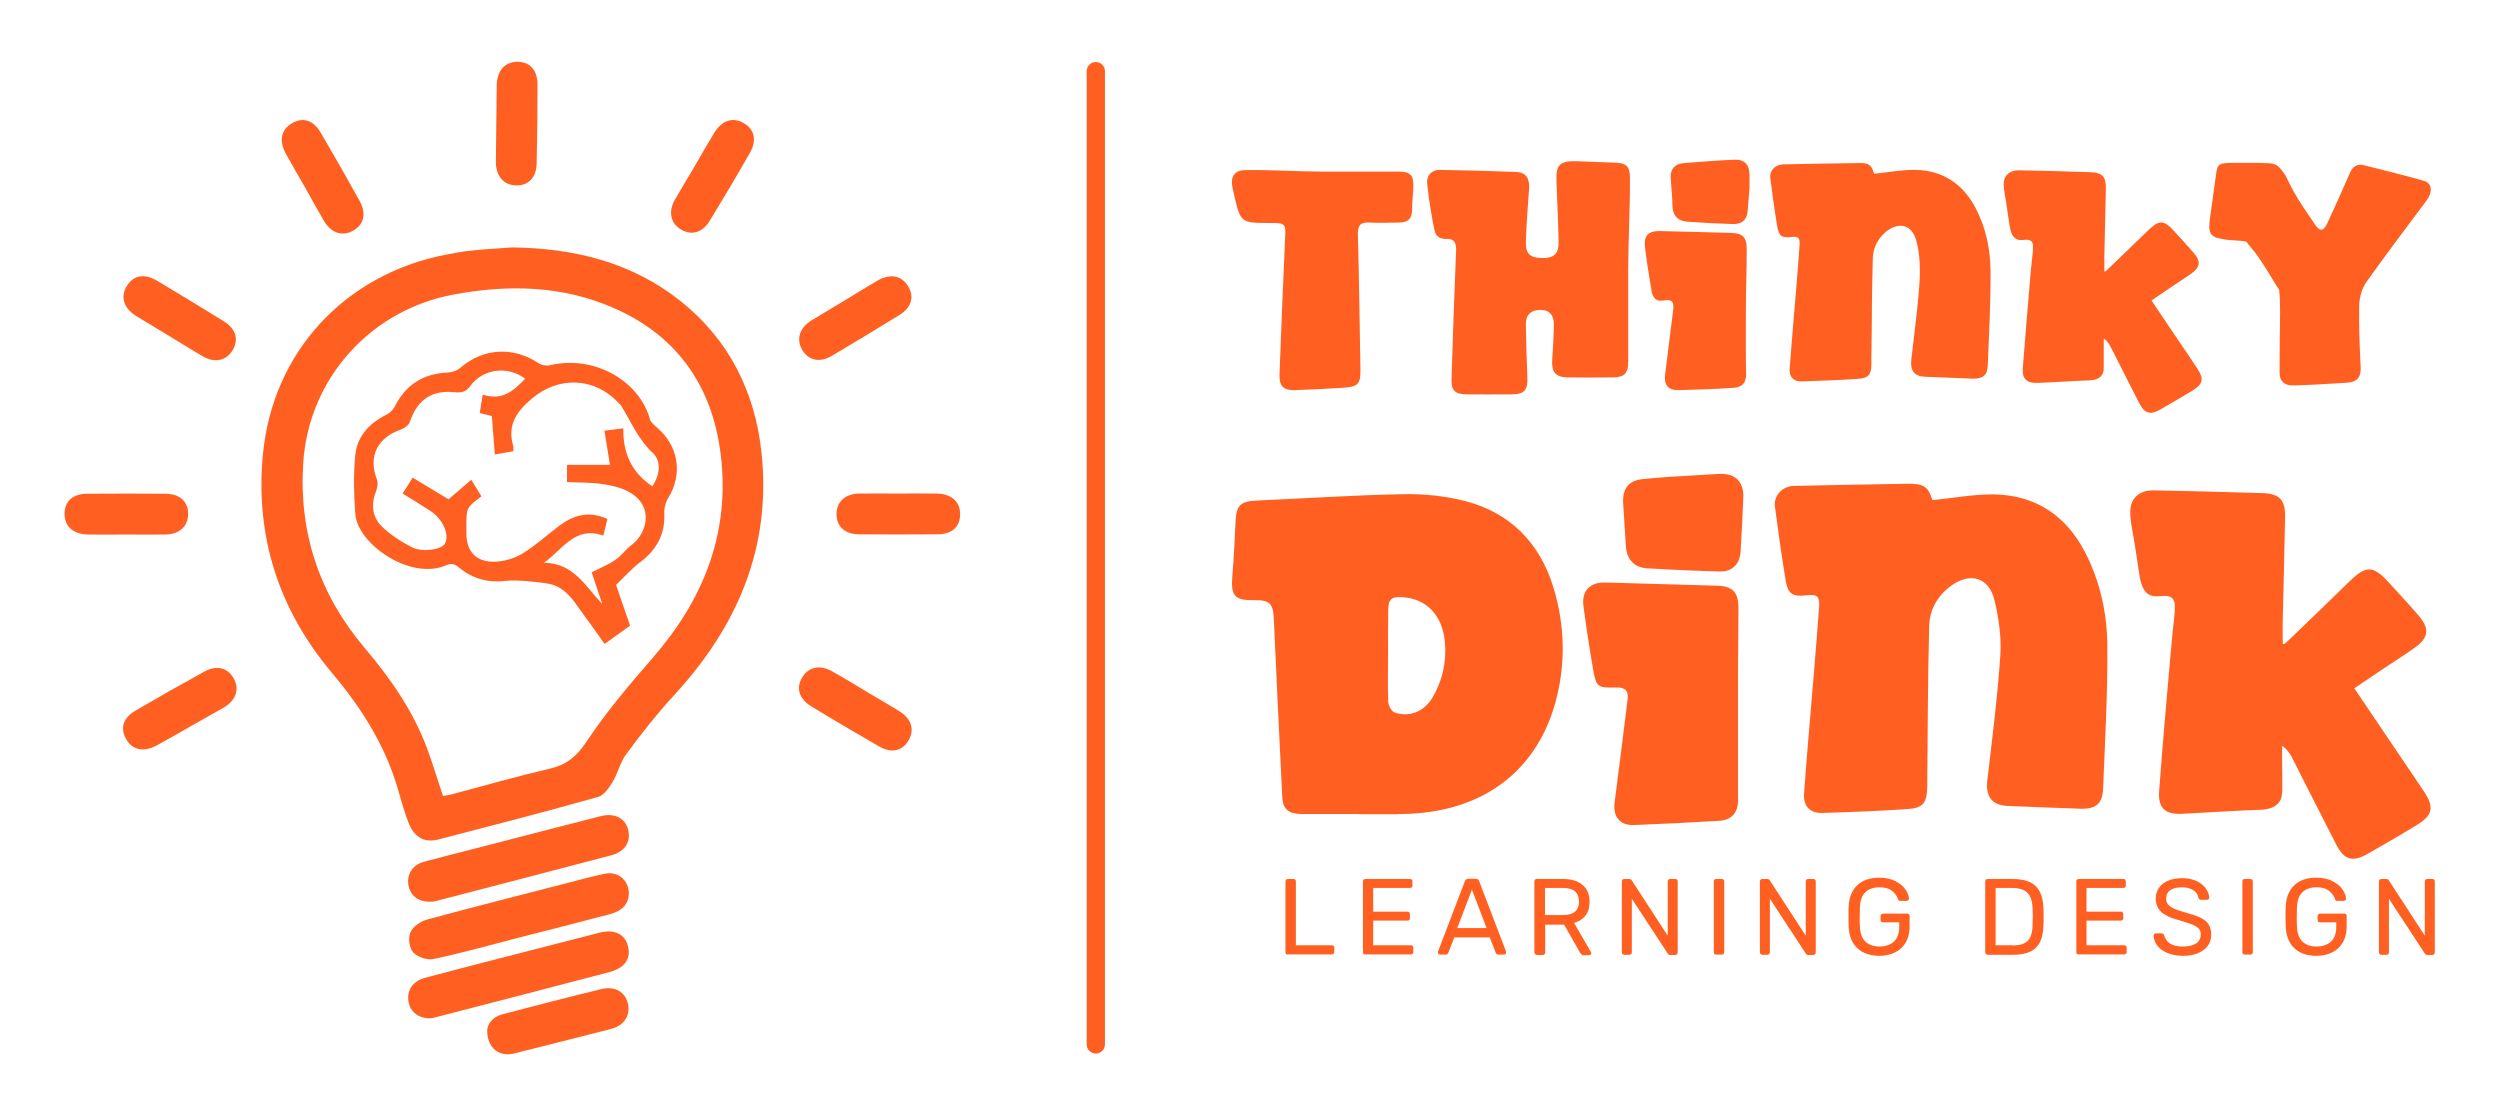
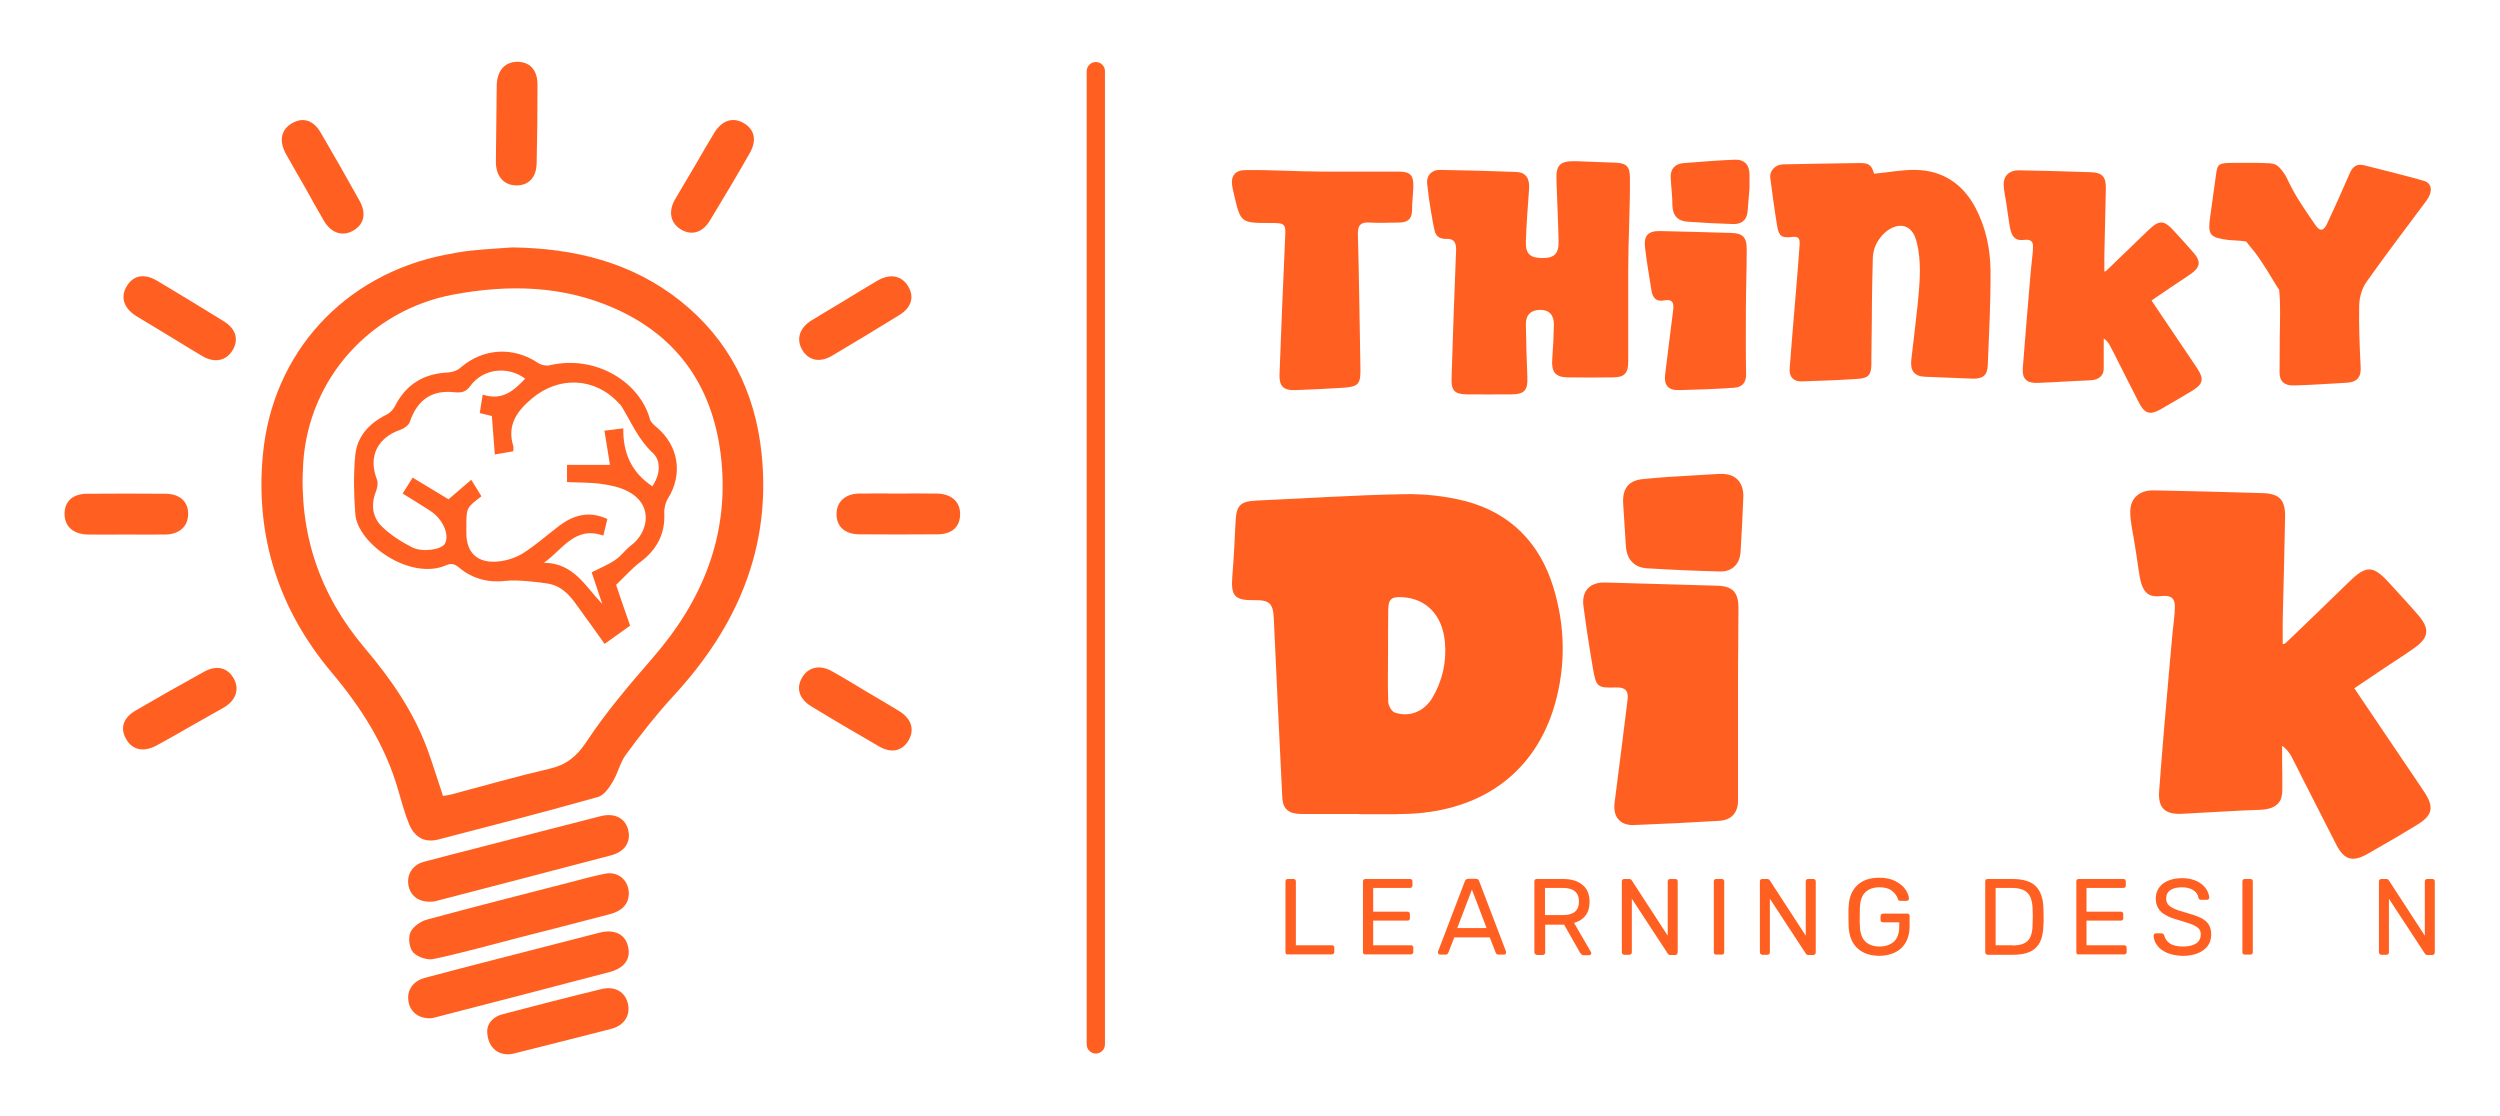
<svg xmlns="http://www.w3.org/2000/svg" id="Layer_1" x="0px" y="0px" viewBox="0 0 1177.2 525.4" style="enable-background:new 0 0 1177.2 525.4;" xml:space="preserve">
  <style type="text/css">	.st0{fill:#FF6021;}</style>
  <g>
    <g>
      <path class="st0" d="M241.2,116.5c29.1,0.4,56.2,6.9,79.3,25.3c22.9,18.3,35,42.7,38.1,71.5c4.7,44.7-11.5,81.9-41.4,114.3   c-8,8.7-15.3,18-22.3,27.5c-2.9,3.8-3.9,9-6.5,13.2c-1.7,2.8-4.1,6.3-6.9,7c-24.9,7-50,13.5-75.1,20c-6.3,1.6-11-0.8-13.7-7.1   c-2.2-5.3-3.7-11-5.3-16.5c-6-20.8-17.3-38.5-31.2-55c-24.9-29.6-36.1-64.1-32.4-102.7c4.5-47.9,38.2-84.6,85.7-94   c4.1-0.8,8.2-1.6,12.3-2C228.2,117.3,234.7,117,241.2,116.5z M208.6,374.8c1.3-0.2,2.6-0.4,3.9-0.7c15.4-4.1,30.7-8.5,46.2-12.1   c7.8-1.8,12.6-5.5,17.3-12.5c9.3-14.1,20.4-27.1,31.5-39.9c23.2-26.7,35.7-57.1,32.2-92.7c-3.3-33.3-19.6-58.3-50.8-71.9   c-24.2-10.6-49.6-11.1-75.4-6.3c-39,7.3-68,39.4-70.7,79c-2.2,33.1,7.6,62.3,29,87.5c12.1,14.3,22.7,29.5,29.3,47.2   C203.8,359.7,206,367.1,208.6,374.8z" />
      <path class="st0" d="M296.1,420.4c0.1,4.9-2.8,8.4-8.7,10c-14.4,3.8-28.9,7.5-43.4,11.2c-13.3,3.4-26.6,7.2-40,10   c-2.9,0.6-7.5-1-9.5-3.2c-1.8-2.1-2.4-6.9-1.2-9.5c1.2-2.6,4.8-5.1,7.8-5.9c22.1-6,44.3-11.6,66.4-17.3c5.8-1.5,11.5-3.1,17.4-4.3   C291,410.2,295.9,414.4,296.1,420.4z" />
      <path class="st0" d="M202.4,479.5c-5.6,0-9.5-3.3-10.1-8.3c-0.7-5,2.2-9.2,7.6-10.7c11.2-3,22.4-5.9,33.7-8.8   c16.2-4.2,32.4-8.3,48.6-12.5c7-1.8,12.1,0.6,13.5,6.3c1.5,5.9-1.5,10.3-8.6,12.2c-27.4,7.2-54.8,14.3-82.3,21.4   C203.9,479.4,202.9,479.5,202.4,479.5z" />
      <path class="st0" d="M202.3,424.6c-5.6,0-9.2-3.1-10-7.9c-0.8-5,2-9.5,7.3-10.9c8.5-2.3,17-4.4,25.5-6.6c19.3-5,38.5-10,57.8-14.9   c6.3-1.6,11.3,0.8,12.8,6.1c1.6,5.7-1.2,10.5-7.7,12.3c-27.6,7.3-55.2,14.4-82.8,21.6C204,424.6,202.9,424.6,202.3,424.6z" />
      <path class="st0" d="M229.4,485.6c0-3.5,2.6-6.8,7.2-8c15.6-4.1,31.1-8.1,46.8-11.9c6.3-1.5,11.1,1.5,12.3,7   c1.2,5.6-1.8,10.2-8,11.8c-15.3,3.9-30.5,7.8-45.8,11.6C235.1,497.7,229.6,493.6,229.4,485.6z" />
      <path class="st0" d="M59.5,251.7c-6,0-12,0.1-18,0c-6.9-0.1-11-3.7-11.1-9.5c-0.1-6,3.7-9.7,10.7-9.7c12.3-0.1,24.6-0.1,36.9,0   c6.7,0.1,10.5,3.6,10.6,9.3c0.1,5.9-4,9.8-10.7,9.9C71.8,251.8,65.7,251.7,59.5,251.7z" />
      <path class="st0" d="M423,232.4c6,0,12-0.1,18,0c6.9,0.1,11,3.7,11.1,9.5c0.1,6-3.7,9.7-10.7,9.7c-12.3,0.1-24.6,0.1-36.9,0   c-6.7-0.1-10.5-3.6-10.6-9.3c-0.1-5.9,4-9.8,10.7-9.9C410.7,232.3,416.8,232.4,423,232.4z" />
      <path class="st0" d="M290.1,275.4c2,6,4.2,12.3,6.6,19.2c-3.9,2.8-7.9,5.7-12,8.6c-4.7-6.6-9.2-12.9-13.8-19.2   c-3.3-4.5-7-8.2-12.9-9.2c-4.1-0.7-15.1-1.9-19.5-1.3c-8.3,1-15.9-0.8-22.4-6.3c-2.1-1.7-3.6-2.1-6.1-1   c-16.8,7.3-41.7-10.1-42.7-24.2c-0.7-9.2-0.9-18.6,0-27.8c0.9-8.8,6.6-14.9,14.6-18.9c1.6-0.8,3.2-2.3,4-3.9   c5.2-10.4,13.6-15.5,25.1-16c2.1-0.1,4.5-1,6-2.4c10.6-9.1,24.8-9.9,36.5-2c1.4,0.9,3.7,1.4,5.3,1c21.8-5.1,42.5,8,47.2,25.3   c0.4,1.4,1.8,2.7,3,3.7c10.5,8.7,12.7,22.1,5.6,33.6c-1.2,1.9-1.9,4.6-1.8,6.9c0.5,10-3.6,17.5-11.6,23.4   C297.3,267.9,294,271.7,290.1,275.4z M247.3,178.3c-8.2-6.1-19.8-4.8-25.8,3.4c-2.2,3-4.3,3.3-7.4,3c-10.8-1.2-17.6,3.6-21.1,13.9   c-0.5,1.6-2.6,3.1-4.3,3.7c-11.1,3.8-15.4,12.8-11.2,23.5c0.6,1.5,0.2,3.8-0.4,5.4c-2.5,6.2-1.9,12.2,2.7,16.7   c4.1,4,9.1,7.2,14.2,9.8c5.1,2.6,14.1,1,15.5-1.7c2.3-4.3-1-11.7-7.1-15.6c-4.2-2.7-8.4-5.3-12.8-8c1.6-2.6,3.1-5,4.7-7.5   c6.1,3.7,11.9,7.2,16.9,10.2c3.7-3.2,7.1-6,10.7-9.2c1.9,3.1,3.4,5.5,4.8,7.8c-7.1,5.4-7.1,5.4-7.1,14.3c0,1,0,2,0,3   c0,8.6,4.5,13.7,13.2,13.5c4.4-0.1,9.3-1.5,13-3.7c6.2-3.8,11.7-8.8,17.5-13.2c6.8-5.1,14.1-7.2,22.7-3.2c-0.6,2.5-1.2,5-1.9,7.8   c-13.5-4.7-19.1,6.6-28,12.8c14.1,0.1,19.6,11.2,27.5,19.4c-1.7-5.1-3.4-10.2-5-14.9c4.1-2.1,7.9-3.6,11.2-5.9   c2.8-1.9,4.8-4.9,7.5-6.9c7.3-5.4,11.1-18.3-1.2-25.1c-3.8-2.1-8.4-3.1-12.7-3.7c-5.4-0.8-10.9-0.6-16.4-0.9c0-3.1,0-5.6,0-8.1   c7,0,13.6,0,20.2,0c-0.8-5.3-1.7-10.6-2.6-16.1c3.3-0.4,5.8-0.7,8.9-1.1c-0.2,11.7,3.9,20.8,13.7,27.3c3.5-5.3,4.4-11.8,0.2-15.7   c-6.9-6.4-10.2-14.6-14.8-22.1c-0.3-0.4-0.6-0.8-1-1.1c-11.3-12.5-28.4-13.2-41.2-2.4c-7.2,6.1-11.7,12.6-8.7,22.4   c0.2,0.7,0,1.5,0,2.4c-2.8,0.5-5.2,0.9-8.7,1.5c-0.5-6.1-0.9-11.9-1.4-18.1c-1.4-0.3-3.5-0.9-5.7-1.4c0.5-2.9,0.9-5.6,1.4-8.7   C236.5,188.9,242,183.9,247.3,178.3z" />
      <path class="st0" d="M397.7,141.5c5.1-3.1,10.2-6.3,15.4-9.3c6-3.5,11.3-2.5,14.4,2.4c3.2,5.1,1.8,10.2-4.1,13.8   c-10.5,6.5-21,12.8-31.6,19.1c-5.7,3.4-10.9,2.3-13.9-2.5c-3.1-5-1.6-10.4,4-14C387.1,147.8,392.4,144.7,397.7,141.5z" />
      <path class="st0" d="M407.7,325.5c5.2,3.1,10.3,6,15.5,9.2c5.9,3.6,7.6,8.7,4.7,13.8c-3,5.2-8.1,6.4-14.1,2.9   c-10.7-6.2-21.3-12.4-31.8-18.8c-5.7-3.5-7.2-8.5-4.4-13.4c2.9-5.1,8.4-6.4,14.2-3.1C397.2,319.1,402.4,322.3,407.7,325.5z" />
      <path class="st0" d="M327.2,78.1c3-5.2,6-10.4,9.1-15.5c3.6-5.9,8.7-7.6,13.8-4.7c5.2,3,6.4,8.1,3,14.1   c-6.1,10.7-12.4,21.3-18.8,31.8c-3.4,5.7-8.5,7.2-13.4,4.4c-5.1-2.9-6.4-8.4-3.1-14.2C320.9,88.6,324.1,83.4,327.2,78.1z" />
      <path class="st0" d="M233.7,58.1c0.1-6,0.1-12,0.2-18c0.2-6.9,3.8-10.9,9.6-11c6,0,9.6,3.8,9.6,10.8c0,12.3-0.1,24.6-0.4,36.9   c-0.1,6.7-3.7,10.5-9.4,10.5c-5.9,0-9.7-4.1-9.8-10.8C233.5,70.4,233.7,64.2,233.7,58.1z" />
      <path class="st0" d="M143.5,88c-3-5.2-6-10.4-8.9-15.6c-3.3-6-2.3-11.3,2.8-14.3c5.2-3.1,10.2-1.6,13.7,4.5   c6.2,10.6,12.3,21.3,18.3,32.1c3.2,5.8,2,10.9-2.9,13.8c-5.1,3-10.4,1.4-13.9-4.4C149.5,98.8,146.5,93.4,143.5,88z" />
      <path class="st0" d="M79.5,158.1c-5.1-3.1-10.3-6.2-15.4-9.3c-5.8-3.7-7.5-8.8-4.5-13.9c3-5.2,8.2-6.3,14.2-2.8   c10.6,6.3,21.1,12.7,31.6,19.2c5.7,3.5,7.1,8.6,4.2,13.5c-3,5.1-8.5,6.3-14.3,2.9C90,164.6,84.8,161.3,79.5,158.1z" />
      <path class="st0" d="M89.4,342.2c-5.2,3-10.4,6-15.6,8.8c-6.1,3.3-11.4,2.2-14.3-2.8c-3.1-5.2-1.6-10.2,4.5-13.7   c10.6-6.2,21.4-12.3,32.1-18.2c5.8-3.2,10.9-2,13.8,2.9c3,5.1,1.4,10.4-4.4,13.9C100.1,336.2,94.7,339.2,89.4,342.2z" />
    </g>
    <g>
      <path class="st0" d="M638.9,383.3c-0.6,0-1.2,0-1.7,0c-1.1,0-2.2,0-3.3,0c-1.1,0-2.2,0-3.3,0c-1.1,0-2.2,0-3.3,0   c-1.1,0-2.2,0-3.3,0c-1.1,0-2.2,0-3.3,0c-1.1,0-2.2,0-3.3,0c-1.1,0-2.2,0-3.3,0c-0.3,0-0.7,0-1,0c-5.9,0-9-1.9-9.3-7.8   c-1.4-28.1-2.7-56.2-4-84.3c-0.3-7-2-8.7-9.1-8.6c-9.5,0.2-11.2-2-10.4-11.6c0.7-8.4,1.1-16.9,1.5-25.4c0.4-7.8,2.3-9.5,9.9-9.9   c23.1-1,46.3-2.6,69.4-3c9.7-0.2,19.7,0.9,29.1,3.3c21,5.6,34.8,19.6,41.2,40.4c5.6,18.2,6,36.7,0.8,55.1   c-9,31.6-33.6,50.1-68.4,51.7c-1.1,0-2.2,0.1-3.3,0.1c-1.1,0-2.2,0-3.3,0.1c-1.1,0-2.2,0-3.3,0c-1.1,0-2.2,0-3.3,0   c-1.1,0-2.2,0-3.3,0c-1.1,0-2.2,0-3.3,0c-1.1,0-2.2,0-3.3,0C639.9,383.3,639.4,383.3,638.9,383.3z M653.6,308.7   c0,7.3-0.2,14.6,0.1,21.9c0.1,1.7,1.6,4.4,3,4.9c6.9,2.4,13.8-0.4,17.7-6.8c4.8-8,6.8-17,6-26.2c-1.1-12.9-8.9-20.7-20.1-21.3   c-5.2-0.3-6.6,1-6.6,6.1C653.6,294.4,653.6,301.6,653.6,308.7z" />
-       <path class="st0" d="M909.9,235.5c9.9-1,19.6-2.8,29.2-2.7c19.4,0.4,33.7,9.9,42.7,27.2c7.2,13.9,10.4,28.9,10.5,44.2   c0.2,22.4-1.1,44.9-2,67.3c-0.3,7-3.5,9.6-10.8,9.3c-11.3-0.4-22.6-0.8-34-1.3c-7.7-0.3-10.6-4.5-9.7-12.2   c2.3-19.5,4.8-38.9,6.1-58.5c0.6-8.6-0.7-17.6-2.7-26.1c-2.6-10.9-11.6-13.5-20.7-6.7c-6.4,4.8-10,11.4-10.1,19.2   c-0.6,25-0.7,49.9-0.9,74.9c-0.1,7.9-1.7,10.4-9.5,10.9c-13.3,0.9-26.6,1.4-39.9,1.8c-5.8,0.2-9-3.2-8.6-9.1   c1.3-18.4,3-36.8,4.5-55.2c0.9-10.9,1.8-21.9,2.6-32.8c0.3-4.9-1-6-5.8-5.4c-6.7,0.8-8.9-0.5-10-7.2c-1.9-11.5-3.5-23-5-34.5   c-0.7-5.2,3.5-9.7,8.9-9.8c17.7-0.4,35.3-0.7,53-1C906.1,227.7,907.9,229.1,909.9,235.5z" />
      <path class="st0" d="M766.7,127.5C766.4,127.5,767,127.5,766.7,127.5c0,14.3,0,28.6,0,42.9c0,5.3-1.8,7.3-7.1,7.3   c-7.2,0.1-14.3,0.1-21.5,0c-5.6-0.1-7.6-2.5-7.2-8.3c0.4-5.5,0.7-11,0.8-16.4c0.1-4.6-2.2-7.1-6.4-7.1c-4.3,0-6.9,2.4-6.8,6.8   c0.1,8.3,0.4,16.6,0.7,24.9c0.3,6.2-1.4,8.1-7.7,8.1c-7,0-14,0.1-21,0c-5.4-0.1-7.2-1.8-7-7.3c0.6-19.8,1.3-39.6,2.1-59.4   c0.1-1.6,0.2-3.6-0.7-5c-0.7-1.2-2.2-1.6-3.6-1.5c-1.6,0-3-0.1-4.3-1.2c-1.4-1.3-1.5-2.9-1.9-4.7c-0.3-1.4-0.6-2.9-0.8-4.3   c-0.5-2.9-1-5.7-1.4-8.6c-0.3-2.4-0.6-4.9-0.9-7.4c-0.3-3.6,2-6.4,6.2-6.3c12,0.2,24,0.5,36,1c4.4,0.2,6.2,3.2,5.8,8.1   c-0.6,8.1-1.2,16.3-1.5,24.4c-0.2,5.9,1.8,7.9,7.5,8c5.9,0.1,8.1-2,7.9-8.2c-0.2-9.5-0.7-19-1-28.4c-0.3-7.2,1.7-9.2,9.1-9   c6.2,0.2,12.3,0.5,18.5,0.7c5.5,0.2,7,1.8,7,7.3C767.6,98.5,766.7,113,766.7,127.5z" />
      <path class="st0" d="M818.4,328.6c0,3.4,0,6.8,0,10.2c0,0,0,0.1,0,0.1c0,0,0,0.1,0,0.1c0,5.9,0,11.8,0,17.7c0,5.9,0,11.8,0,17.7   c0,0.9,0,1.8,0,2.6c0,5.4-2.8,9.1-8.7,9.5c-13.5,0.8-26.9,1.5-40.4,2c-6.6,0.2-9.9-4-9-10.7c2.1-16.1,4.1-32.3,6.1-48.4   c0.5-4-1-5.8-5.3-5.7c-8.9,0.3-9.5-0.1-11-8.9c-1.7-9.8-3.2-19.7-4.5-29.5c-0.9-7.2,3.2-11.3,10.6-11c17.5,0.5,35,1,52.4,1.5   c7.3,0.2,10,3.1,10,10.5c0,5.9-0.1,11.8-0.1,17.7c-0.1,5.9-0.1,11.8-0.1,17.7C818.4,323.9,818.4,326.2,818.4,328.6z" />
      <path class="st0" d="M992.1,127.2c6.4-6.2,12.9-12.4,19.3-18.6c5.4-5.2,7.5-5.2,12.6,0.5c3,3.3,6.1,6.6,9,10   c3.5,4.1,3,6.8-1.4,9.9c-3,2.1-6.1,4.1-9.1,6.1c-3,2-6,4.1-9.4,6.4c5.3,7.9,10.5,15.6,15.7,23.3c2,3,4.1,6,6.1,9.1   c2.9,4.5,2.4,7-2.3,9.9c-5.1,3.1-10.3,6.1-15.5,9.1c-4.7,2.6-7.2,1.8-9.7-2.9c-1.8-3.5-3.6-7-5.3-10.4c-1.8-3.5-3.5-7-5.3-10.5   c-1.1-2.1-2.1-4.3-3.3-6.4c-0.7-1.3-1.6-2.5-2.9-3.3c0,0.1,0,0.6,0,0.7c0,3.1,0,6.1,0,9.2c0,1.3,0,2.5,0,3.8   c0,1.2-0.1,2.4-0.8,3.4c-1.3,2-3.6,2.5-5.8,2.6c-8.1,0.3-16.3,0.9-24.4,1.2c-5.3,0.2-7.5-1.8-7.1-7.1c1-13.4,2.2-26.8,3.3-40.2   c0.2-2.9,0.5-5.8,0.8-8.6c0.2-2.7,0.7-5.5,0.7-8.3c0-0.9-0.1-1.8-0.7-2.4c-0.6-0.7-1.6-0.8-2.6-0.8c-1.6,0.1-3.4,0.4-4.8-0.5   c-2.3-1.4-2.7-4.9-3.1-7.3c-0.5-3.2-0.9-6.3-1.4-9.5c-0.4-2.9-1.2-5.8-1.2-8.7c-0.1-4.4,3-6.8,7.2-6.7c11.3,0.2,22.6,0.5,34,0.9   c5.2,0.2,7,2.2,6.9,7.6c-0.2,10.5-0.5,21-0.7,31.4c0,2.1,0,5.6,0,7.7C991.4,128,991.9,127.4,992.1,127.2z" />
      <path class="st0" d="M1073.5,158.2c0.1-5.6,0.4-16.1-0.3-21.7c0-0.2-0.4-0.6-0.5-0.8c-0.2-0.3-0.4-0.6-0.6-0.9   c-2.9-4.7-5.6-9.4-8.8-13.9c-0.7-0.9-1.3-2-2.1-2.8c-0.6-0.7-1.2-1.5-1.8-2.2c-0.3-0.4-0.6-0.8-0.9-1.1c-0.1-0.1-0.7-1.1-0.9-1.1   c-1.9-0.3-2-0.3-8.3-0.7c-8.6-1.1-9.8-2.3-8.6-10.7c0.9-6.7,1.9-13.5,2.8-20.2c0.7-5.1,1.2-5.4,8.7-5.4c3.3,0,6.7,0,10,0   c1.4,0,2.9,0,4.3,0.1c1.6,0.1,3.2,0,4.7,0.6c1,0.4,1.8,1.1,2.5,1.9c0.9,1,1.7,2.1,2.4,3.2c0.7,1.2,1.2,2.4,1.8,3.6   c1.2,2.5,2.6,4.9,4,7.3c1.5,2.4,3.1,4.8,4.7,7.2c0.6,0.8,1.2,1.7,1.7,2.5c0.3,0.4,0.6,0.9,0.9,1.3c0.1,0.2,0.3,0.4,0.4,0.6   c0.1,0.1,0.4,0.5,0.4,0.6c2.4,3.6,4.1,3.4,5.9-0.5c3.6-7.8,7.2-15.7,10.6-23.6c1.3-3.1,3.4-4.5,6.6-3.7c9.5,2.4,19,4.7,28.4,7.4   c3.7,1.1,4.1,5.1,1.2,9.1c-9.5,12.8-19.2,25.5-28.4,38.5c-2.1,3-3.3,7.2-3.4,10.9c-0.2,9.8,0.2,19.6,0.7,29.4   c0.2,4.7-1.9,6.8-6.3,7.1c-8.5,0.5-16.9,1.1-25.4,1.3c-4,0.1-6.6-1.8-6.5-6.3c0.1-5.5,0-11,0.1-16.5   C1073.5,158.5,1073.5,158.4,1073.5,158.2z" />
      <path class="st0" d="M623,80.8c11.8,0,23.7,0,35.5,0c5.6,0,7.2,1.7,7,7.2c-0.1,3.7-0.6,7.3-0.6,11c0,4.4-2.4,5.8-6.3,5.8   c-4.5,0-9,0.3-13.5,0c-4.4-0.3-5.8,1.2-5.7,5.6c0.6,21.1,0.8,42.3,1.2,63.4c0.1,7-0.9,8.3-8.2,8.8c-7.5,0.5-15,0.8-22.5,1.1   c-5.5,0.2-7.6-1.8-7.4-7.4c0.8-21.1,1.6-42.2,2.6-63.3c0.4-7.8,0.4-8-7.1-8c-13.8,0-13.8,0-17-13.7c-0.3-1.3-0.6-2.6-0.8-3.9   c-0.7-4.6,1.5-7.3,6.2-7.3C598.7,79.9,610.8,80.8,623,80.8C623,81.1,623,80.5,623,80.8z" />
      <path class="st0" d="M822.1,146.7c0,9.8-0.1,19.6,0.1,29.4c0.1,4.3-2.1,6.3-5.8,6.5c-8.6,0.6-17.3,0.9-25.9,1.1   c-5.1,0.1-7.1-2.5-6.4-7.6c1.3-9.9,2.4-19.8,3.7-29.6c0.5-3.7,0.1-5.9-4.6-5c-3.2,0.6-5-1.3-5.5-4.4c-1.1-6.9-2.3-13.7-3.1-20.7   c-0.6-5.5,1.5-7.7,7.1-7.6c11.3,0.2,22.6,0.6,33.9,0.9c5.1,0.2,6.9,2.2,6.9,7.5C822.5,127.1,822.1,136.9,822.1,146.7   C822,146.7,822.3,146.7,822.1,146.7z" />
      <path class="st0" d="M801.9,223.6c2.2-0.1,4.4-0.3,6.7-0.4c2.9-0.2,6.1,0,8.5,1.7c2,1.4,3.2,3.7,3.6,6.1c0.2,1,0.2,2,0.2,3   c-0.3,8.6-0.8,17.3-1.3,25.9c-0.3,5.6-4,9.4-9.7,9.2c-11.5-0.3-22.9-0.8-34.4-1.5c-6.1-0.4-9.5-4.3-9.9-10.4   c-0.4-6.8-0.9-13.6-1.3-20.4c-0.3-6.7,2.5-10.5,9.2-11.2c3.9-0.4,7.8-0.7,11.7-1c3.9-0.3,7.8-0.4,11.6-0.7   C798.5,223.8,800.2,223.7,801.9,223.6z" />
      <path class="st0" d="M823.8,88.6c-0.3,3.8-0.6,7.5-0.9,11.1c-0.4,4.1-3,5.9-6.8,5.8c-7.2-0.2-14.3-0.6-21.4-1.1   c-4.7-0.3-7.1-2.9-7.2-7.8c0-4.3-0.6-8.6-0.8-12.9c-0.2-4.2,2-6.6,6.2-6.9c8-0.6,15.9-1.3,23.9-1.6c4.6-0.2,7,2.4,7,7   C823.8,84.5,823.8,86.6,823.8,88.6z" />
      <path class="st0" d="M605.6,449.2c-0.2-0.2-0.3-0.5-0.3-0.8V415c0-0.3,0.1-0.6,0.3-0.8c0.2-0.2,0.5-0.3,0.8-0.3h2.7   c0.3,0,0.6,0.1,0.8,0.3c0.2,0.2,0.3,0.5,0.3,0.8v30.1h16.9c0.4,0,0.7,0.1,0.9,0.3c0.2,0.2,0.3,0.5,0.3,0.9v2   c0,0.3-0.1,0.6-0.4,0.8c-0.2,0.2-0.5,0.3-0.9,0.3h-20.8C606.1,449.5,605.8,449.4,605.6,449.2z" />
      <path class="st0" d="M642.1,449.2c-0.2-0.2-0.3-0.5-0.3-0.8v-33.3c0-0.4,0.1-0.7,0.3-0.9c0.2-0.2,0.5-0.3,0.8-0.3H664   c0.3,0,0.6,0.1,0.8,0.3c0.2,0.2,0.3,0.5,0.3,0.9v1.9c0,0.3-0.1,0.6-0.3,0.8c-0.2,0.2-0.5,0.3-0.9,0.3h-17.3v11.2h16.2   c0.3,0,0.6,0.1,0.8,0.3c0.2,0.2,0.3,0.5,0.3,0.9v1.9c0,0.3-0.1,0.6-0.3,0.8c-0.2,0.2-0.5,0.3-0.8,0.3h-16.2v11.6h17.7   c0.4,0,0.7,0.1,0.9,0.3c0.2,0.2,0.3,0.5,0.3,0.9v2c0,0.3-0.1,0.6-0.3,0.8c-0.2,0.2-0.5,0.3-0.8,0.3H643   C642.6,449.5,642.3,449.4,642.1,449.2z" />
      <path class="st0" d="M677.4,449.2c-0.2-0.2-0.3-0.4-0.3-0.7c0-0.3,0-0.5,0.1-0.6l12.6-33c0.3-0.7,0.8-1.1,1.6-1.1h3.5   c0.8,0,1.4,0.4,1.6,1.1l12.6,33l0.1,0.6c0,0.3-0.1,0.5-0.3,0.7c-0.2,0.2-0.4,0.3-0.7,0.3h-2.6c-0.4,0-0.7-0.1-0.9-0.3   c-0.2-0.2-0.3-0.4-0.4-0.6l-2.8-7.2h-16.7l-2.8,7.2c-0.1,0.2-0.2,0.4-0.4,0.6c-0.2,0.2-0.5,0.3-0.8,0.3h-2.6   C677.8,449.5,677.6,449.4,677.4,449.2z M700,437l-6.9-18.1l-6.9,18.1H700z" />
      <path class="st0" d="M722.8,449.2c-0.2-0.2-0.3-0.5-0.3-0.8v-33.3c0-0.4,0.1-0.7,0.3-0.9c0.2-0.2,0.5-0.3,0.8-0.3h12.4   c3.9,0,7,0.9,9.2,2.8c2.2,1.8,3.3,4.5,3.3,8c0,2.6-0.6,4.7-1.9,6.4c-1.3,1.7-3.1,2.8-5.4,3.5l7.9,13.6c0.1,0.2,0.2,0.4,0.2,0.6   c0,0.3-0.1,0.5-0.3,0.7c-0.2,0.2-0.5,0.3-0.7,0.3h-2.4c-0.5,0-0.9-0.1-1.2-0.4c-0.3-0.2-0.6-0.6-0.8-1l-7.4-13h-8.9v13.2   c0,0.3-0.1,0.6-0.4,0.8c-0.2,0.2-0.5,0.3-0.9,0.3h-2.6C723.3,449.5,723,449.4,722.8,449.2z M735.9,430.9c5.1,0,7.6-2.1,7.6-6.4   c0-4.2-2.5-6.4-7.6-6.4h-8.4v12.8H735.9z" />
      <path class="st0" d="M764,449.2c-0.2-0.2-0.3-0.5-0.3-0.8v-33.3c0-0.4,0.1-0.7,0.3-0.9c0.2-0.2,0.5-0.3,0.8-0.3h2.3   c0.6,0,1,0.2,1.3,0.7l16.9,26v-25.5c0-0.4,0.1-0.7,0.3-0.9c0.2-0.2,0.5-0.3,0.8-0.3h2.4c0.4,0,0.7,0.1,0.9,0.3   c0.2,0.2,0.3,0.5,0.3,0.9v33.3c0,0.3-0.1,0.6-0.3,0.9c-0.2,0.2-0.5,0.4-0.8,0.4h-2.4c-0.5,0-0.9-0.2-1.2-0.7l-16.9-25.8v25.3   c0,0.3-0.1,0.6-0.4,0.8c-0.2,0.2-0.5,0.3-0.9,0.3h-2.4C764.5,449.5,764.2,449.4,764,449.2z" />
      <path class="st0" d="M807.3,449.2c-0.2-0.2-0.3-0.5-0.3-0.8V415c0-0.3,0.1-0.6,0.3-0.8c0.2-0.2,0.5-0.3,0.8-0.3h2.7   c0.3,0,0.6,0.1,0.8,0.3c0.2,0.2,0.3,0.5,0.3,0.8v33.4c0,0.3-0.1,0.6-0.3,0.8c-0.2,0.2-0.5,0.3-0.8,0.3h-2.7   C807.8,449.5,807.5,449.4,807.3,449.2z" />
      <path class="st0" d="M829,449.2c-0.2-0.2-0.3-0.5-0.3-0.8v-33.3c0-0.4,0.1-0.7,0.3-0.9c0.2-0.2,0.5-0.3,0.8-0.3h2.3   c0.6,0,1,0.2,1.3,0.7l16.9,26v-25.5c0-0.4,0.1-0.7,0.3-0.9c0.2-0.2,0.5-0.3,0.8-0.3h2.4c0.4,0,0.7,0.1,0.9,0.3   c0.2,0.2,0.3,0.5,0.3,0.9v33.3c0,0.3-0.1,0.6-0.3,0.9c-0.2,0.2-0.5,0.4-0.8,0.4h-2.4c-0.5,0-0.9-0.2-1.2-0.7l-16.9-25.8v25.3   c0,0.3-0.1,0.6-0.4,0.8c-0.2,0.2-0.5,0.3-0.9,0.3h-2.4C829.5,449.5,829.2,449.4,829,449.2z" />
      <path class="st0" d="M874.5,446.4c-2.5-2.4-3.8-5.8-4-10c0-1-0.1-2.6-0.1-4.8c0-2.2,0-3.8,0.1-4.8c0.2-4.2,1.5-7.5,4-9.9   c2.5-2.4,5.9-3.6,10.4-3.6c3,0,5.5,0.5,7.6,1.6s3.7,2.4,4.7,3.9c1.1,1.5,1.6,3,1.7,4.3v0.1c0,0.3-0.1,0.5-0.3,0.7   c-0.2,0.2-0.5,0.3-0.8,0.3h-3c-0.3,0-0.6-0.1-0.7-0.2c-0.2-0.1-0.3-0.4-0.4-0.7c-0.5-1.5-1.5-2.8-2.9-3.9   c-1.4-1.1-3.4-1.6-5.8-1.6c-2.8,0-5,0.8-6.6,2.3c-1.6,1.5-2.5,3.9-2.6,7.1c0,1-0.1,2.5-0.1,4.5c0,2,0,3.5,0.1,4.5   c0.1,3.3,1,5.7,2.6,7.2c1.6,1.5,3.8,2.3,6.6,2.3c2.9,0,5.1-0.8,6.8-2.3c1.7-1.6,2.5-3.9,2.5-7v-2.1h-7.7c-0.3,0-0.6-0.1-0.8-0.3   c-0.2-0.2-0.3-0.5-0.3-0.9v-1.6c0-0.3,0.1-0.6,0.3-0.9c0.2-0.2,0.5-0.4,0.8-0.4h11.5c0.3,0,0.6,0.1,0.8,0.3   c0.2,0.2,0.3,0.5,0.3,0.9v4.9c0,2.8-0.6,5.2-1.7,7.3c-1.2,2.1-2.8,3.7-5,4.8c-2.2,1.1-4.7,1.7-7.7,1.7   C880.4,450,877,448.8,874.5,446.4z" />
      <path class="st0" d="M935.1,449.2c-0.2-0.2-0.3-0.5-0.3-0.8v-33.3c0-0.4,0.1-0.7,0.3-0.9c0.2-0.2,0.5-0.3,0.8-0.3h11.6   c5.1,0,8.8,1.1,11.1,3.4c2.3,2.3,3.5,5.8,3.6,10.4c0,1,0.1,2.3,0.1,4c0,1.7,0,3-0.1,4c-0.1,3.2-0.6,5.9-1.6,7.9   c-1,2-2.5,3.5-4.6,4.5c-2.1,1-4.8,1.5-8.3,1.5h-11.8C935.6,449.5,935.3,449.4,935.1,449.2z M947.5,445.2c2.3,0,4.2-0.3,5.6-1   c1.4-0.6,2.4-1.7,3-3.1c0.6-1.4,1-3.3,1-5.7c0.1-2,0.1-3.3,0.1-3.8c0-0.5,0-1.8-0.1-3.8c-0.1-3.4-0.9-5.8-2.4-7.4   c-1.5-1.5-4-2.3-7.5-2.3h-7.5v27H947.5z" />
      <path class="st0" d="M978,449.2c-0.2-0.2-0.3-0.5-0.3-0.8v-33.3c0-0.4,0.1-0.7,0.3-0.9c0.2-0.2,0.5-0.3,0.8-0.3h21.1   c0.3,0,0.6,0.1,0.8,0.3c0.2,0.2,0.3,0.5,0.3,0.9v1.9c0,0.3-0.1,0.6-0.3,0.8c-0.2,0.2-0.5,0.3-0.9,0.3h-17.3v11.2h16.2   c0.3,0,0.6,0.1,0.8,0.3c0.2,0.2,0.3,0.5,0.3,0.9v1.9c0,0.3-0.1,0.6-0.3,0.8c-0.2,0.2-0.5,0.3-0.8,0.3h-16.2v11.6h17.7   c0.4,0,0.7,0.1,0.9,0.3c0.2,0.2,0.3,0.5,0.3,0.9v2c0,0.3-0.1,0.6-0.3,0.8c-0.2,0.2-0.5,0.3-0.8,0.3h-21.5   C978.5,449.5,978.2,449.4,978,449.2z" />
      <path class="st0" d="M1020.5,448.7c-2.1-0.9-3.6-2-4.7-3.5c-1.1-1.4-1.7-3-1.7-4.7c0-0.3,0.1-0.5,0.3-0.7c0.2-0.2,0.5-0.3,0.8-0.3   h2.6c0.6,0,1.1,0.3,1.3,1c0.3,1.4,1.2,2.7,2.6,3.7s3.5,1.5,6.1,1.5c2.8,0,4.9-0.5,6.4-1.5c1.4-1,2.1-2.4,2.1-4.2   c0-1.2-0.3-2.1-1-2.8c-0.7-0.7-1.7-1.3-3.1-1.9c-1.4-0.5-3.4-1.2-6.1-2c-2.7-0.7-4.8-1.5-6.3-2.4c-1.6-0.8-2.7-1.9-3.5-3.2   c-0.8-1.3-1.2-2.8-1.2-4.7c0-1.8,0.5-3.5,1.5-4.9c1-1.5,2.4-2.6,4.3-3.4c1.9-0.8,4.1-1.2,6.7-1.2c2.7,0,4.9,0.5,6.8,1.4   c1.9,0.9,3.3,2.1,4.3,3.5c1,1.4,1.5,2.9,1.6,4.3c0,0.3-0.1,0.5-0.3,0.7c-0.2,0.2-0.5,0.3-0.8,0.3h-2.7c-0.7,0-1.2-0.3-1.3-1   c-0.2-1.4-1-2.6-2.4-3.5c-1.4-0.9-3.1-1.4-5.3-1.4c-2.3,0-4.1,0.4-5.5,1.3c-1.3,0.9-2,2.2-2,3.9c0,1.2,0.3,2.1,0.9,2.9   c0.6,0.7,1.6,1.4,2.9,2c1.3,0.6,3.2,1.2,5.7,1.9c2.9,0.8,5.2,1.6,6.8,2.4c1.7,0.8,2.9,1.9,3.7,3.1c0.8,1.2,1.2,2.8,1.2,4.7   c0,3.2-1.2,5.6-3.7,7.4c-2.4,1.8-5.7,2.7-9.9,2.7C1025,450,1022.6,449.6,1020.5,448.7z" />
      <path class="st0" d="M1056.2,449.2c-0.2-0.2-0.3-0.5-0.3-0.8V415c0-0.3,0.1-0.6,0.3-0.8c0.2-0.2,0.5-0.3,0.8-0.3h2.7   c0.3,0,0.6,0.1,0.8,0.3c0.2,0.2,0.3,0.5,0.3,0.8v33.4c0,0.3-0.1,0.6-0.3,0.8c-0.2,0.2-0.5,0.3-0.8,0.3h-2.7   C1056.7,449.5,1056.5,449.4,1056.2,449.2z" />
-       <path class="st0" d="M1080.3,446.4c-2.5-2.4-3.8-5.8-4-10c0-1-0.1-2.6-0.1-4.8c0-2.2,0-3.8,0.1-4.8c0.2-4.2,1.5-7.5,4-9.9   c2.5-2.4,5.9-3.6,10.4-3.6c3,0,5.5,0.5,7.6,1.6s3.7,2.4,4.7,3.9c1.1,1.5,1.6,3,1.7,4.3v0.1c0,0.3-0.1,0.5-0.3,0.7   c-0.2,0.2-0.5,0.3-0.8,0.3h-3c-0.3,0-0.6-0.1-0.7-0.2c-0.2-0.1-0.3-0.4-0.4-0.7c-0.5-1.5-1.5-2.8-2.9-3.9   c-1.4-1.1-3.4-1.6-5.8-1.6c-2.8,0-5,0.8-6.6,2.3c-1.6,1.5-2.5,3.9-2.6,7.1c0,1-0.1,2.5-0.1,4.5c0,2,0,3.5,0.1,4.5   c0.1,3.3,1,5.7,2.6,7.2c1.6,1.5,3.8,2.3,6.6,2.3c2.9,0,5.1-0.8,6.8-2.3c1.7-1.6,2.5-3.9,2.5-7v-2.1h-7.7c-0.3,0-0.6-0.1-0.8-0.3   c-0.2-0.2-0.3-0.5-0.3-0.9v-1.6c0-0.3,0.1-0.6,0.3-0.9c0.2-0.2,0.5-0.4,0.8-0.4h11.5c0.3,0,0.6,0.1,0.8,0.3   c0.2,0.2,0.3,0.5,0.3,0.9v4.9c0,2.8-0.6,5.2-1.7,7.3c-1.2,2.1-2.8,3.7-5,4.8c-2.2,1.1-4.7,1.7-7.7,1.7   C1086.2,450,1082.7,448.8,1080.3,446.4z" />
      <path class="st0" d="M1120.5,449.2c-0.2-0.2-0.3-0.5-0.3-0.8v-33.3c0-0.4,0.1-0.7,0.3-0.9c0.2-0.2,0.5-0.3,0.8-0.3h2.3   c0.6,0,1,0.2,1.3,0.7l16.9,26v-25.5c0-0.4,0.1-0.7,0.3-0.9c0.2-0.2,0.5-0.3,0.8-0.3h2.4c0.4,0,0.7,0.1,0.9,0.3   c0.2,0.2,0.3,0.5,0.3,0.9v33.3c0,0.3-0.1,0.6-0.3,0.9c-0.2,0.2-0.5,0.4-0.8,0.4h-2.4c-0.5,0-0.9-0.2-1.2-0.7l-16.9-25.8v25.3   c0,0.3-0.1,0.6-0.4,0.8c-0.2,0.2-0.5,0.3-0.9,0.3h-2.4C1121,449.5,1120.7,449.4,1120.5,449.2z" />
      <path class="st0" d="M882.5,81.8c6.6-0.6,13-1.9,19.4-1.8c12.9,0.2,22.4,6.6,28.4,18c4.8,9.2,6.9,19.2,7,29.4   c0.1,14.9-0.7,29.8-1.3,44.7c-0.2,4.7-2.4,6.3-7.1,6.2c-7.5-0.3-15-0.6-22.5-0.9c-5.1-0.2-7-3-6.4-8.1c1-8.7,2.1-17.4,3-26.1   c0.8-8.5,1.7-17,0.3-25.5c-0.2-1.3-0.5-2.5-0.8-3.8c-0.4-1.5-0.9-2.9-1.7-4.2c-0.8-1.2-1.8-2.2-3.1-2.8c-1.3-0.6-2.7-0.7-4-0.5   c-3.7,0.6-7.1,3.5-9.1,6.6c-1.1,1.6-1.9,3.4-2.3,5.3c-0.5,2-0.5,4-0.5,6.1c-0.1,2.9-0.1,5.9-0.2,8.8c-0.1,5.9-0.2,11.8-0.2,17.6   c-0.1,5.9-0.1,11.8-0.2,17.6c0,0.9,0,1.8,0,2.7c0,5.3-1.2,6.9-6.3,7.3c-8.8,0.6-17.7,0.9-26.5,1.2c-3.8,0.1-6-2.1-5.7-6   c0.9-12.2,2-24.4,3-36.6c0.6-7.3,1.2-14.5,1.7-21.8c0.2-3.2-0.7-4-3.8-3.6c-4.5,0.5-5.9-0.3-6.7-4.8c-1.3-7.6-2.3-15.3-3.3-22.9   c-0.5-3.4,2.3-6.4,5.9-6.5c11.7-0.2,23.4-0.5,35.2-0.6C880,76.6,881.2,77.5,882.5,81.8z" />
      <path class="st0" d="M1076.8,302.3c9.8-9.4,19.6-18.8,29.3-28.3c8.2-8,11.4-7.9,19.2,0.8c4.6,5.1,9.3,10,13.7,15.2   c5.2,6.2,4.6,10.4-2.1,15.1c-4.5,3.2-9.2,6.2-13.9,9.3c-4.6,3.1-9.2,6.2-14.4,9.7c8.1,12,16,23.7,23.9,35.4   c3.1,4.6,6.3,9.2,9.3,13.8c4.4,6.8,3.6,10.7-3.5,15c-7.8,4.8-15.6,9.3-23.5,13.8c-7.1,4-11,2.8-14.7-4.4   c-2.7-5.3-5.4-10.6-8.1-15.9c-2.7-5.3-5.4-10.6-8.1-15.9c-1.6-3.2-3.2-6.5-4.9-9.7c-1.1-1.9-2.5-3.8-4.4-5c0,0.1,0,1,0,1.1   c0,4.7,0,9.3,0.1,14c0,1.9,0,3.9,0,5.8c-0.1,1.8-0.2,3.6-1.2,5.2c-1.9,3-5.4,3.8-8.8,4c-12.4,0.4-24.8,1.3-37.2,1.9   c-8,0.4-11.4-2.7-10.8-10.7c1.5-20.4,3.3-40.8,5.1-61.2c0.4-4.4,0.8-8.8,1.2-13.2c0.4-4.2,1.1-8.4,1.1-12.6c0-1.3-0.2-2.7-1.1-3.7   c-1-1-2.5-1.3-3.9-1.2c-2.4,0.1-5.1,0.6-7.3-0.7c-3.5-2.1-4.1-7.4-4.7-11.1c-0.7-4.8-1.4-9.6-2.2-14.4c-0.7-4.3-1.8-8.9-1.8-13.3   c-0.1-6.6,4.5-10.3,10.9-10.2c17.2,0.3,34.4,0.8,51.6,1.3c7.9,0.3,10.6,3.3,10.4,11.5c-0.3,15.9-0.7,31.9-1.1,47.8   c-0.1,3.2,0,8.5,0,11.7C1075.7,303.5,1076.4,302.7,1076.8,302.3z" />
    </g>
    <path class="st0" d="M516,496.1L516,496.1c-2.3,0-4.3-1.9-4.3-4.3V33.5c0-2.3,1.9-4.3,4.3-4.3l0,0c2.3,0,4.3,1.9,4.3,4.3v458.3  C520.3,494.2,518.3,496.1,516,496.1z" />
  </g>
</svg>